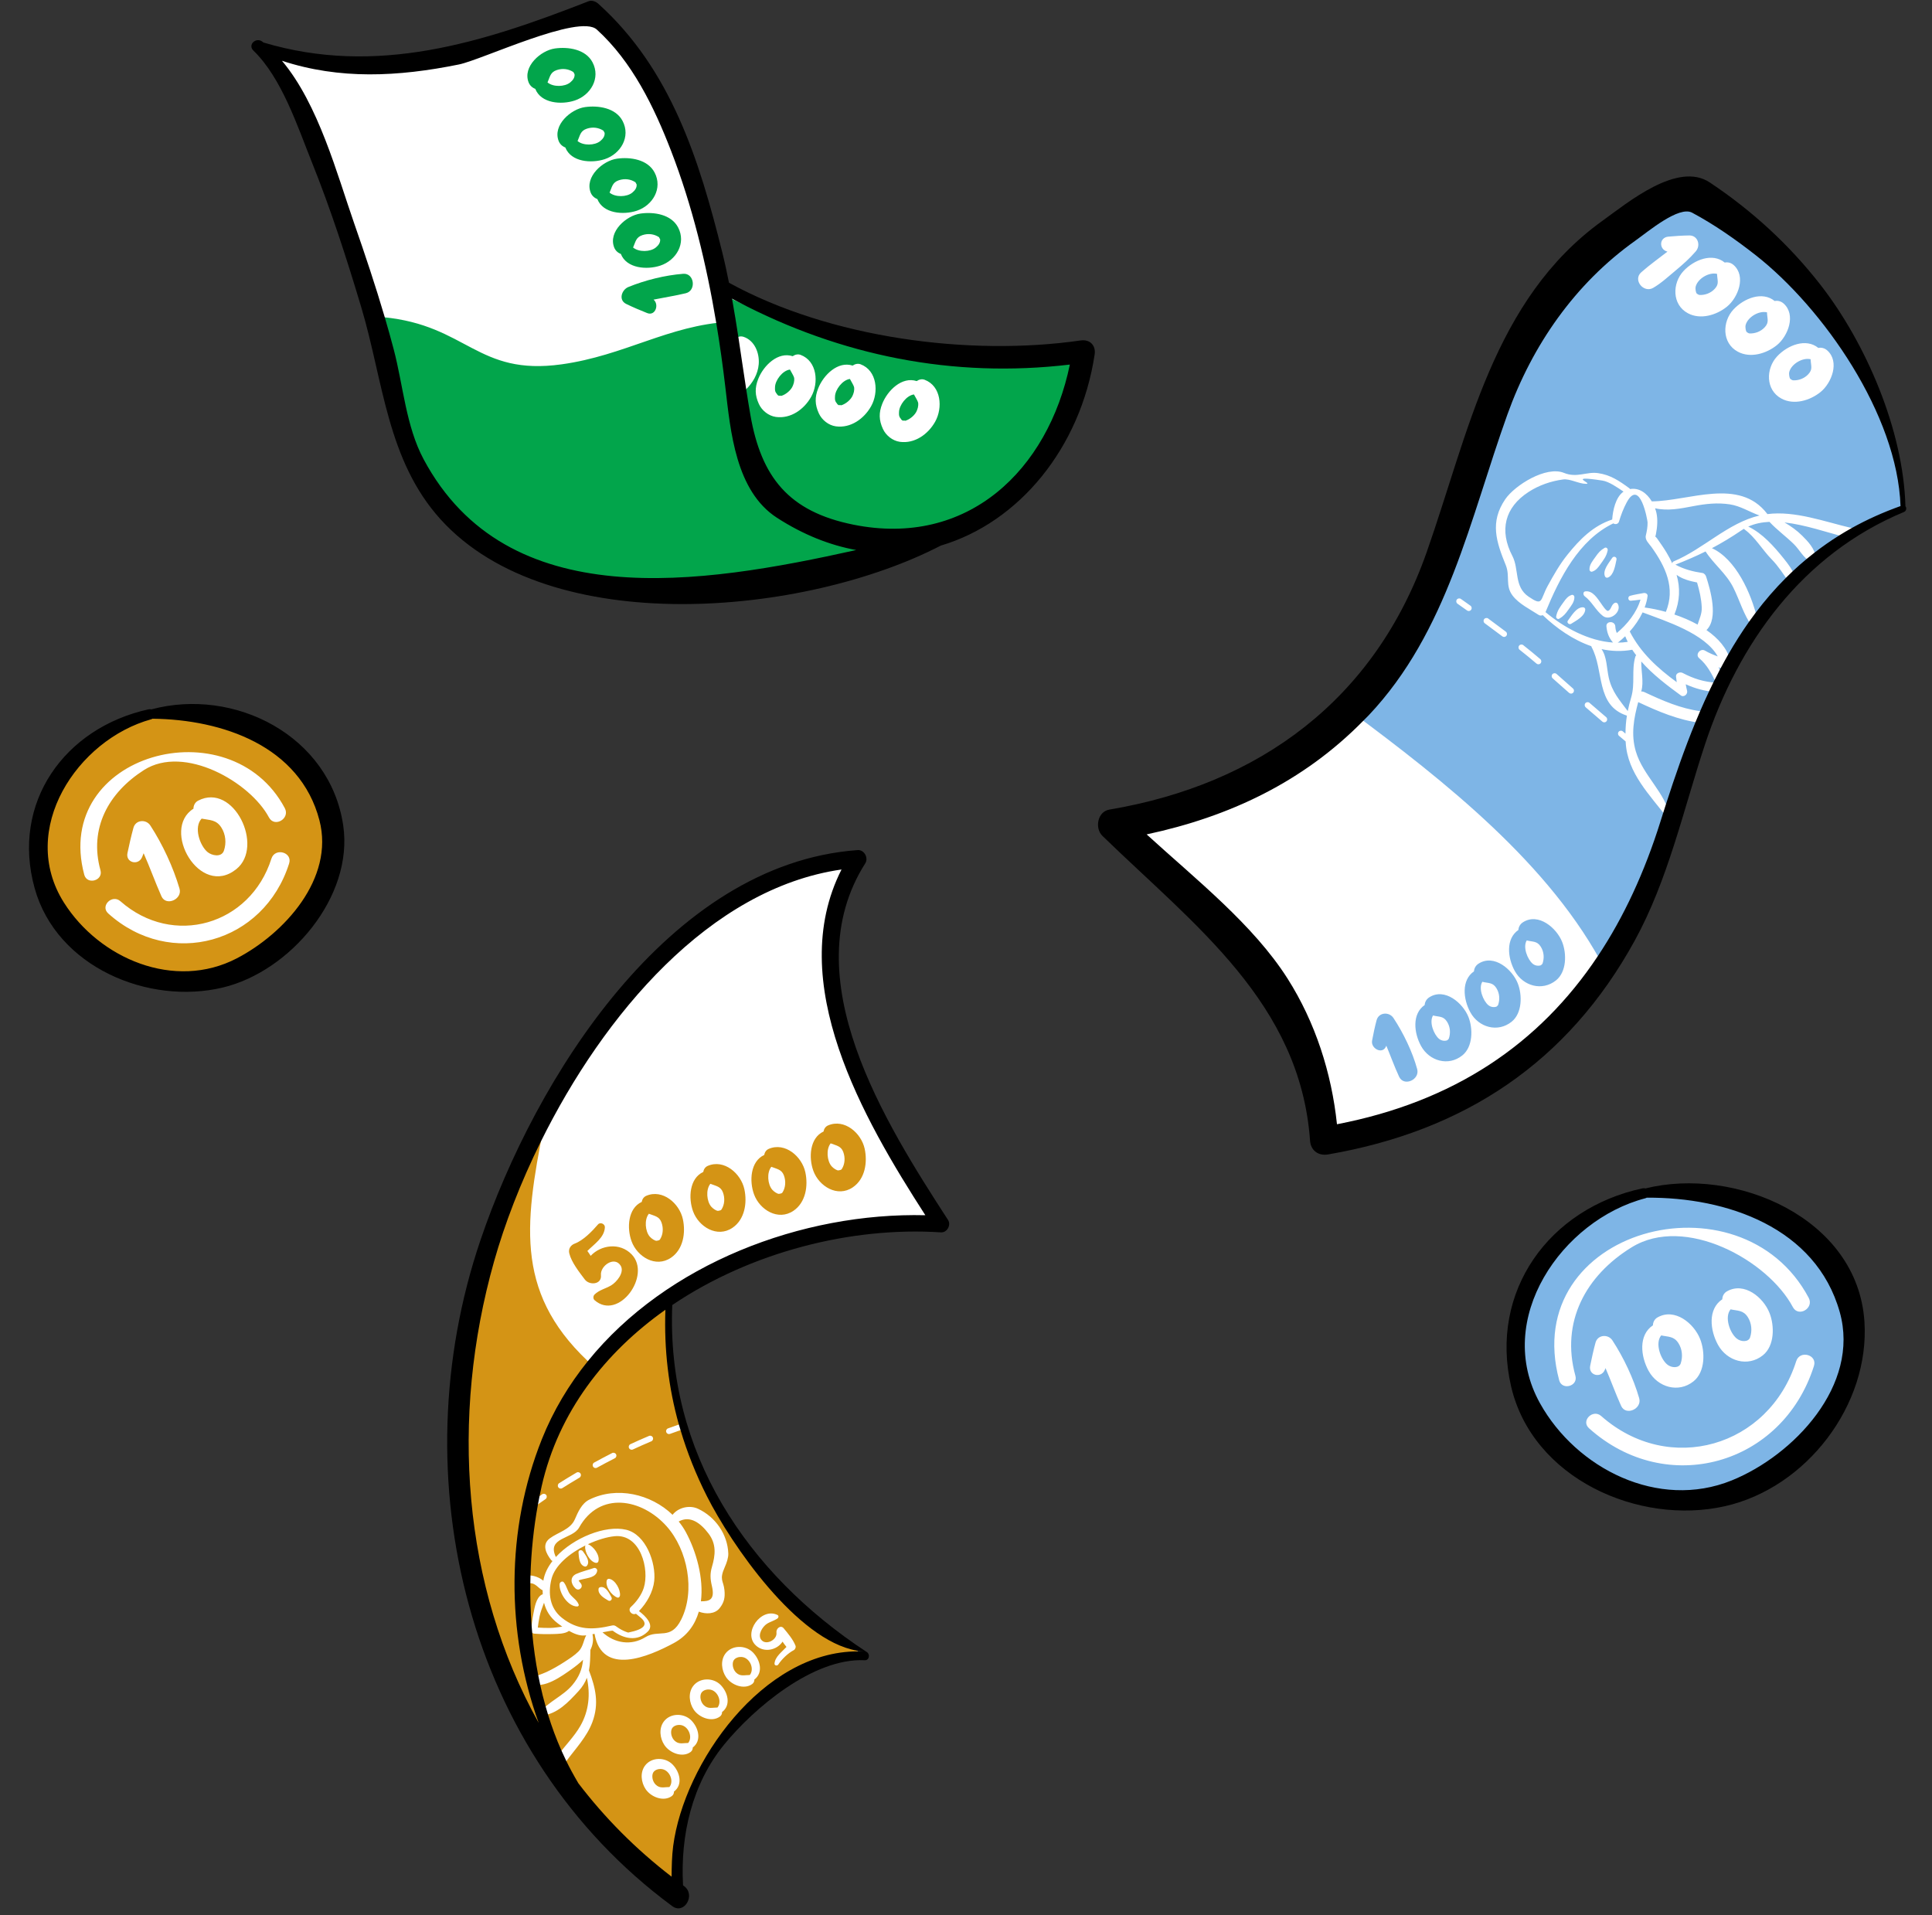
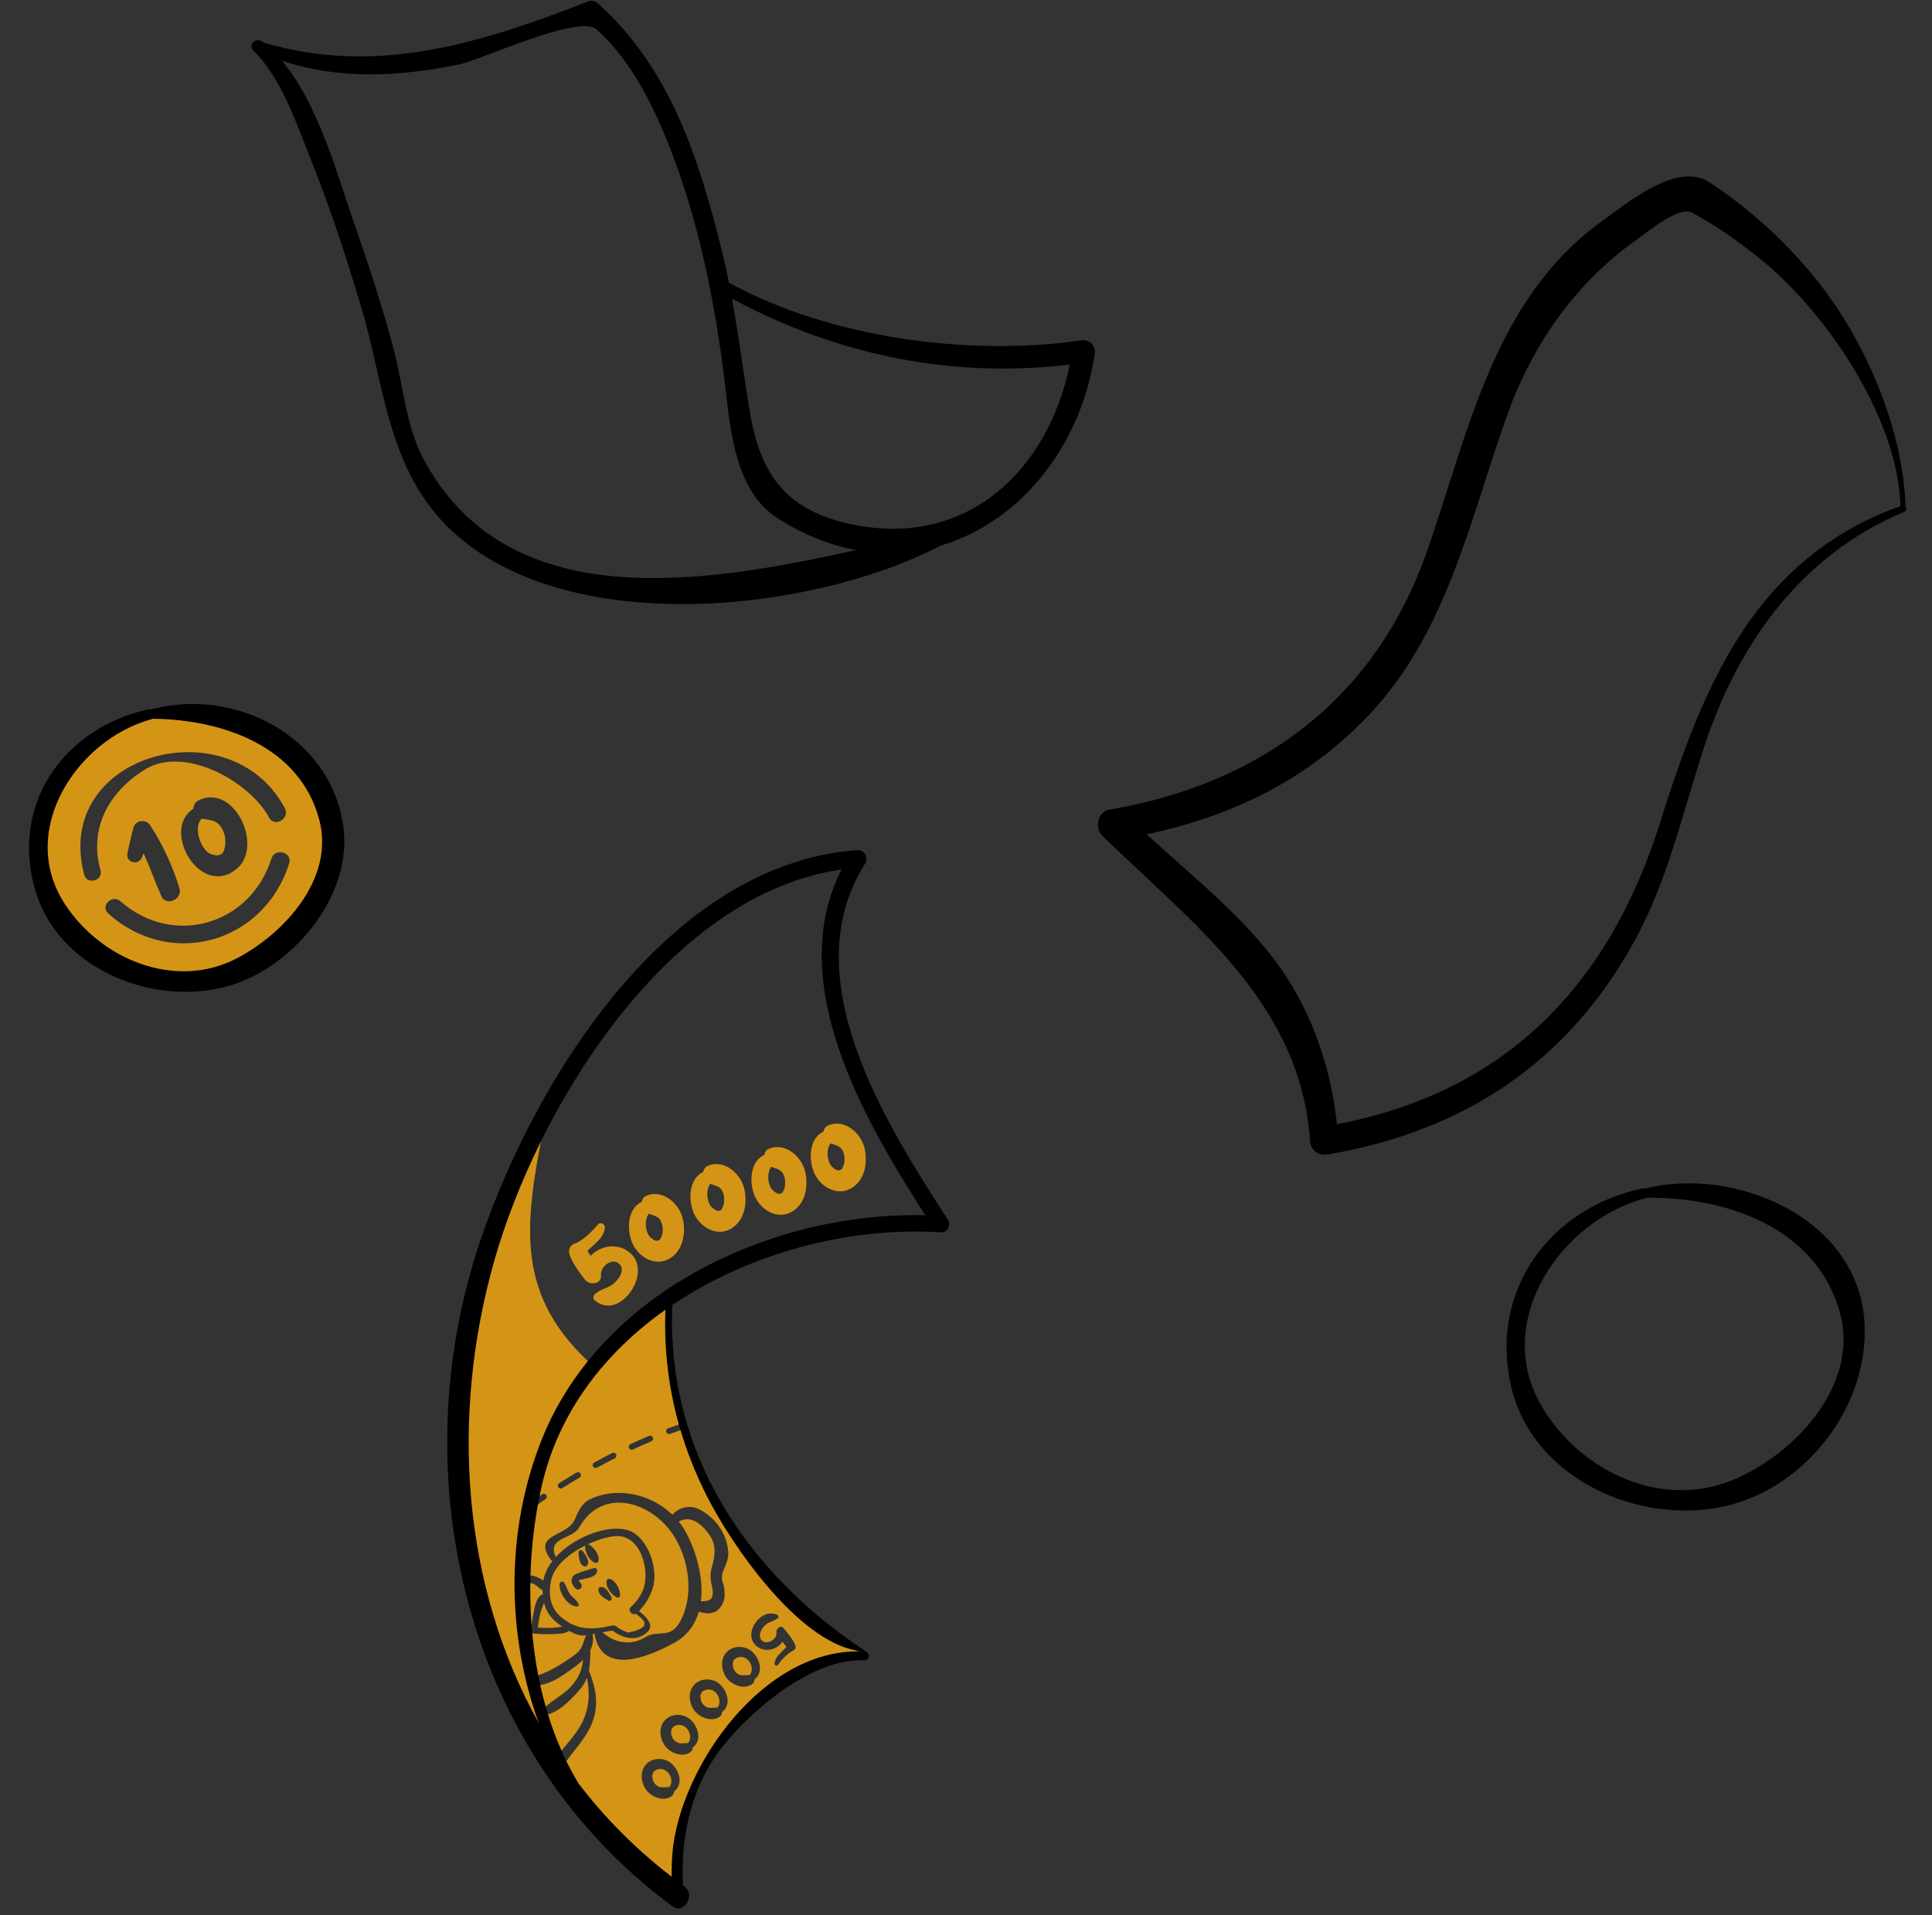
<svg xmlns="http://www.w3.org/2000/svg" height="502.0" preserveAspectRatio="xMidYMid meet" version="1.0" viewBox="-7.6 -0.2 506.4 502.0" width="506.4" zoomAndPan="magnify">
  <rect x="-7.6" y="-0.2" width="506.4" height="502.0" fill="#333333" stroke="none" />
  <g id="change1_1">
-     <path d="M491.22,133.138c-4.413,1.538-8.652,3.457-12.666,5.727c0.382,0.876-0.33,2.198-1.573,1.917 c-0.384-0.087-0.781-0.184-1.183-0.286c-2.618,1.632-5.126,3.424-7.509,5.37c0.011,0.207,0.013,0.415-0.01,0.626 c-0.046,0.427-0.451,0.918-0.942,0.718c-0.141-0.057-0.265-0.137-0.396-0.207c-1.414,1.214-2.786,2.479-4.102,3.805 c0.236,0.645,0.411,1.325,0.492,2.068c0.09,0.828-1.008,0.899-1.397,0.378c-0.209-0.281-0.409-0.574-0.613-0.862 c-0.606,0.651-1.203,1.312-1.785,1.988c-2.385,2.485-4.544,5.046-6.513,7.671c0.203,0.852,0.377,1.679,0.505,2.45 c0.09,0.538-0.565,1.078-1.003,0.584c-0.32-0.362-0.609-0.737-0.885-1.117c-2.092,2.956-3.964,5.986-5.651,9.078 c0.059,0.227,0.115,0.455,0.159,0.688c0.15,0.801-0.497,1.844-1.403,1.66c-0.258,0.503-0.503,1.01-0.752,1.516 c0.121,0.25,0.242,0.5,0.363,0.754c0.388,0.817-0.155,1.572-0.811,1.785c0.387,0.762,0.042,1.887-1.035,1.802 c-0.182-0.014-0.354-0.037-0.533-0.055c-0.574,1.292-1.117,2.595-1.649,3.901c-0.297,0.729-0.591,1.459-0.876,2.192 c0.29,0.781,0.047,1.725-0.743,1.951c-6.956,18.576-10.714,38.199-20.171,55.825c-0.44,0.828-0.887,1.64-1.34,2.44 c-18.062,32.293-44.546,46.232-77.705,51.31c0,0-1.674-30.541-18.274-46.752s-36.952-36.088-36.952-36.088 c24.598-3.768,45.522-12.413,62.061-29.804c-0.011-0.009-0.023-0.017-0.034-0.026c4.705-4.946,9.068-10.576,13.054-17.014 c0.039-0.064,0.08-0.126,0.119-0.19c0.569-0.924,1.128-1.871,1.682-2.828c0.103-0.178,0.208-0.35,0.31-0.529 c0.628-1.098,1.246-2.217,1.853-3.36c15.763-29.379,15.678-64.309,40.997-90.685c5.776-6.709,12.772-12.207,20.577-16.381 c0.503-0.269,1.014-0.526,1.523-0.784c0.209-0.106,0.415-0.218,0.625-0.322c0.234-0.116,0.473-0.223,0.709-0.337 c2.672-1.288,5.424-2.434,8.25-3.419l0,0c0,0,0,0,0.001,0c0,0,23.332,12.387,36.714,33.813 c18.512,29.639,18.512,49.027,18.512,49.027C491.221,133.137,491.22,133.137,491.22,133.138L491.22,133.138z M180.979,74.393 c-5.935-23.527-11.753-53.286-33.6-71.725c-22.33,8.795-47.397,17.573-71.471,13.767c-9.71-3.017-15.916-4.547-15.916-4.547 c12.289,9.219,33.267,75.54,36.168,93.75c1.152,7.235,3.409,13.541,6.587,18.994c0.397,0.682,0.809,1.35,1.235,2.005 c0.851,1.31,1.759,2.568,2.72,3.774c0.48,0.603,0.974,1.193,1.481,1.771c1.52,1.732,3.157,3.35,4.901,4.857 c1.744,1.507,3.595,2.903,5.544,4.193c1.299,0.86,2.641,1.672,4.024,2.438c0.691,0.383,1.393,0.754,2.104,1.114 c1.422,0.72,2.884,1.394,4.382,2.024c0.749,0.315,1.507,0.619,2.273,0.912c1.533,0.586,3.101,1.128,4.701,1.627 c1.6,0.499,3.231,0.956,4.892,1.37c1.661,0.415,3.35,0.788,5.066,1.121c29.166,5.66,65.888-0.345,96.121-12.229l-0.012-0.011 c28.846-9.408,34.273-47.693,34.273-47.693C225.744,100.515,180.979,74.393,180.979,74.393z M217.199,224.927 c-26.501-0.002-60.279,29.071-82.269,70.19c0.001-0.004,0.002-0.008,0.002-0.012c-0.008,0.018-0.016,0.036-0.024,0.053 c-15.78,29.524-25.48,65.251-22.043,100.889c2.475,32.002,16.059,65.703,51.184,95.722c0.304,0.262,0.612,0.522,0.919,0.783 c0.604,0.51,1.207,1.019,1.824,1.527c1.1,0.909,2.214,1.813,3.353,2.71v0l0,0c0,0-1.579-14.49,3.522-28.035 c0.638-1.693,1.38-3.371,2.242-5.005c0.575-1.089,1.203-2.158,1.89-3.198c0.343-0.52,0.701-1.033,1.075-1.537 c0.746-1.009,1.554-1.984,2.426-2.918c22.071-23.602,37.748-22.275,37.748-22.275c-4.208-2.669-8.214-5.536-11.999-8.583 c-1.075-0.866-2.127-1.75-3.166-2.644c-2.153-1.855-4.221-3.774-6.211-5.748c-1.142-1.133-2.262-2.281-3.349-3.451 c-10.667-11.493-18.589-24.762-22.964-39.215c0.07-0.167,0.088-0.357,0.024-0.542c-0.053-0.158-0.16-0.277-0.285-0.368 c-3.054-10.48-4.262-21.567-3.291-33.045l0,0c0-0.003,0-0.006,0.001-0.009c20.644-15.744,46.595-21.645,71.221-19.56 c0,0-20.764-31.775-25.702-49.98C205.62,242.266,217.199,224.927,217.199,224.927z M167.807,340.216c0,0.003,0,0.006-0.001,0.009 C167.827,340.204,167.828,340.2,167.807,340.216z M68.961,197.115c-9.75-8.852-24.421-12.518-37.262-10.092 c-7.071,1.336-13.708,4.579-18.881,10.068c-20.452,21.702-8.726,51.539,18.148,58.93C63.293,264.912,97.382,222.92,68.961,197.115z M466.101,324.171c-11.2-10.169-28.052-14.379-42.802-11.593c-8.123,1.534-15.747,5.26-21.688,11.565 c-23.493,24.928-10.023,59.201,20.846,67.692C459.591,402.048,498.747,353.812,466.101,324.171z" fill="#FFF" />
-   </g>
+     </g>
  <g id="change2_1">
-     <path d="M472.708,84.11c-13.379-21.421-36.704-33.808-36.714-33.813l0,0c-2.826,0.985-5.579,2.131-8.25,3.419 c-0.235,0.114-0.474,0.221-0.709,0.337c-0.21,0.104-0.416,0.216-0.625,0.322c-0.51,0.258-1.02,0.515-1.523,0.784 c-7.806,4.174-14.801,9.672-20.577,16.381c-25.319,26.376-25.234,61.306-40.997,90.685c-0.607,1.143-1.226,2.262-1.853,3.36 c-0.102,0.179-0.208,0.351-0.31,0.529c-0.554,0.957-1.112,1.905-1.682,2.828c-0.039,0.064-0.079,0.126-0.119,0.19 c-3.986,6.438-8.348,12.068-13.054,17.014c0.011,0.009,0.023,0.017,0.034,0.026c24.513,18.222,52.588,40.201,66.872,67.898 c1.368-2.112,2.707-4.285,3.998-6.564c0.453-0.8,0.9-1.612,1.34-2.44c9.458-17.626,13.215-37.249,20.171-55.825 c-0.173,0.05-0.37,0.069-0.596,0.039c-5.795-0.756-11.026-2.964-16.275-5.432c-0.015-0.007-0.025-0.016-0.039-0.023 c-1.143,4.221-1.95,8.461-0.636,12.909c1.896,6.422,7.814,10.828,9.011,17.239c0.083,0.444-0.441,0.644-0.702,0.296 c-4.565-6.077-10.503-11.759-10.956-19.856c-0.005-0.091-0.005-0.176-0.01-0.266l-1.739-1.474c-0.324-0.276-0.363-0.759-0.087-1.083 c0.282-0.318,0.765-0.357,1.083-0.087l0.696,0.592c0.005-1.644,0.126-3.177,0.377-4.719c-0.006-0.002-0.013-0.001-0.019-0.003 c-8.245-2.685-5.903-11.841-9.257-17.996c-0.034-0.063-0.053-0.132-0.062-0.203c-4.747-1.631-9.107-4.673-12.733-8.142 c-0.329,0.16-0.715,0.173-1.086-0.069c-2.238-1.461-5.145-2.866-6.803-5.04c-2.002-2.626-0.625-5.111-1.79-7.976 c-2.513-6.182-4.218-11.281-0.154-17.274c2.472-3.645,10.712-8.846,15.414-6.919c3.358,1.376,5.901-0.366,8.881,0.052 c3.302,0.463,5.591,2.031,8.25,3.977c0.082,0.06,0.138,0.132,0.189,0.205c2.447-0.424,4.441,1.158,5.685,3.228 c9.806-0.08,22.884-6.327,30.226,3.224c0.028,0.037,0.041,0.074,0.058,0.112c7.251-0.939,15.135,2.027,22.061,3.638 c0.446,0.104,0.721,0.362,0.858,0.676c4.015-2.27,8.254-4.189,12.666-5.727v-0.001C491.221,133.123,491.214,113.738,472.708,84.11z M407.949,184.11c0.279-0.321,0.768-0.36,1.083-0.081c1.498,1.293,2.986,2.572,4.364,3.751c0.321,0.273,0.357,0.759,0.081,1.08 c-0.15,0.18-0.366,0.27-0.582,0.27c-0.177,0-0.354-0.06-0.498-0.186c-1.38-1.179-2.869-2.458-4.367-3.751 C407.709,184.914,407.673,184.431,407.949,184.11z M399.309,176.511c0.282-0.318,0.777-0.336,1.083-0.057 c1.227,1.104,2.704,2.413,4.298,3.802c0.321,0.279,0.354,0.765,0.075,1.083c-0.153,0.174-0.366,0.264-0.579,0.264 c-0.18,0-0.36-0.063-0.504-0.189c-1.6-1.396-3.088-2.71-4.316-3.82C399.051,177.309,399.024,176.823,399.309,176.511z M390.581,169.023c0.27-0.333,0.75-0.384,1.08-0.126c1.576,1.245,3.094,2.488,4.469,3.667c0.321,0.276,0.357,0.762,0.081,1.083 c-0.149,0.177-0.366,0.267-0.582,0.267c-0.177,0-0.357-0.06-0.501-0.186c-1.357-1.167-2.863-2.392-4.421-3.625 C390.374,169.839,390.32,169.356,390.581,169.023z M377.998,159.631c-0.15,0.21-0.384,0.321-0.624,0.321 c-0.156,0-0.312-0.045-0.447-0.144c-1.543-1.098-2.494-1.765-2.497-1.765c-0.345-0.243-0.432-0.723-0.189-1.071 c0.246-0.348,0.723-0.429,1.071-0.189c0,0,0.954,0.669,2.509,1.777C378.166,158.806,378.247,159.286,377.998,159.631z M387.097,165.368c0.339,0.255,0.405,0.738,0.15,1.074c-0.15,0.201-0.381,0.306-0.612,0.306c-0.162,0-0.324-0.051-0.462-0.156 c-1.597-1.206-3.16-2.368-4.601-3.427c-0.342-0.249-0.417-0.729-0.165-1.071c0.255-0.345,0.738-0.414,1.071-0.165 C383.925,162.988,385.494,164.156,387.097,165.368z M422.576,71.181c2.18-1.942,4.584-3.624,6.886-5.43 c-2.25-0.529-2.253-3.713,0.261-3.928c1.83-0.157,3.636-0.289,5.473-0.308c2.242-0.023,3.035,2.596,1.713,4.136 c-1.588,1.85-3.372,3.443-5.25,5.001c-1.887,1.565-3.814,3.371-5.941,4.601C423.213,76.703,420.335,73.178,422.576,71.181z M434.795,81.893c-4.185-2.266-4.092-7.863-1.133-11.049c2.748-2.958,7.584-4.869,10.81-2.225c0.77-0.158,1.627,0.025,2.324,0.639 c3.345,2.948,1.176,8.555-1.732,10.914C442.319,82.399,438.104,83.685,434.795,81.893z M447.887,91.976 c-4.185-2.266-4.092-7.863-1.133-11.049c2.748-2.958,7.584-4.869,10.81-2.225c0.77-0.158,1.628,0.025,2.324,0.639 c3.345,2.948,1.176,8.555-1.732,10.914C455.411,92.482,451.196,93.768,447.887,91.976z M469.593,102.548 c-2.745,2.227-6.96,3.513-10.269,1.721c-4.185-2.266-4.092-7.863-1.133-11.049c2.748-2.958,7.584-4.869,10.81-2.225 c0.77-0.158,1.627,0.025,2.324,0.639C474.67,94.582,472.501,100.189,469.593,102.548z M442.458,71.585 c0.057,1.757,0.641,2.584-0.612,3.931c-1.085,1.167-2.594,1.655-3.969,1.6c-0.152-0.006-0.567-0.193-0.808-0.45 c-0.092-0.097-0.398-1.098-0.193-1.82C437.45,72.827,440.324,71.076,442.458,71.585z M419.577,165.318 c1.327-1.493,2.513-3.2,3.368-5.003c6.121,2.313,16.307,5.492,19.7,11.543c-1.15-0.43-2.283-0.892-3.356-1.525 c-1.207-0.712-2.642,1.04-1.526,1.978c2.104,1.769,3.253,4.025,4.431,6.44c-3.248-0.243-5.843-1.033-8.761-2.57 c-0.681-0.359-1.845,0.068-1.726,0.99c0.063,0.487,0.122,0.961,0.185,1.432C426.89,174.941,422.461,170.94,419.577,165.318z M414.08,177.449c-0.538-2.321-0.469-5.504-1.898-7.508c2.61,0.571,5.313,0.668,8.052,0.164c0.325,0.498,0.676,0.982,1.039,1.459 c-0.1,0.09-0.186,0.197-0.229,0.343c-1.051,3.591-0.002,7.024-1.098,10.722c-0.371,1.252-0.662,2.418-0.892,3.558 C416.898,183.296,414.945,181.175,414.08,177.449z M431.284,160.87c1.47-3.643,1.537-7.029,0.568-10.395 c1.535,1.117,3.435,1.622,5.365,1.999c0.628,2.135,1.129,4.264,1.231,6.511c0.076,1.689-0.637,3.054-1.083,4.528 C435.442,162.449,433.362,161.57,431.284,160.87z M466.987,93.961c0.057,1.757,0.641,2.584-0.612,3.931 c-1.085,1.167-2.594,1.655-3.969,1.6c-0.152-0.006-0.567-0.193-0.808-0.45c-0.092-0.097-0.398-1.098-0.193-1.82 C461.979,95.203,464.853,93.452,466.987,93.961z M415.089,168.104c-1.034-1.235-1.473-2.519-1.626-4.112 c-0.142-1.481,2.245-1.506,2.329,0c0.037,0.651,0.163,1.201,0.389,1.725c2.657-2.158,5.249-5.403,6.207-8.744 c-0.845,0.113-1.689,0.22-2.541,0.286c-0.755,0.058-0.883-1.11-0.175-1.295c1.172-0.309,2.361-0.509,3.554-0.72 c0.458-0.081,1.095,0.213,1.024,0.78c-0.126,1.008-0.396,2.017-0.768,3.009c1.707,0.223,3.605,0.604,5.561,1.147 c2.557-6.25-0.061-11.808-3.777-17.007c-0.634-0.888-1.756-1.827-1.474-3.017c0.266-1.12,0.481-2.285,0.456-3.44 c-0.011-0.506-1.966-11.698-5.463-5.247c-0.866,1.598-1.511,3.325-2.037,5.066c-0.203,0.673-1.014,0.791-1.471,0.447 c-9.051,4.346-14.101,14.327-17.773,23.238c-0.003,0.008-0.008,0.014-0.011,0.022c4.793,4.033,11.319,7.582,17.717,7.976 C415.169,168.183,415.127,168.149,415.089,168.104z M416.1,146.491c-0.324,1.436-0.66,4.012-2.196,4.673 c-0.363,0.157-0.701,0.032-0.846-0.344c-0.613-1.594,1.115-3.559,1.924-4.801C415.364,145.433,416.256,145.806,416.1,146.491z M410.637,145.702c0.699-1.005,1.275-1.685,2.343-2.295c0.448-0.256,0.895,0.161,0.811,0.624c-0.274,1.505-1.058,2.495-1.939,3.722 c-0.602,0.837-1.127,1.559-2.132,1.881c-0.353,0.113-0.688-0.186-0.699-0.532C408.979,147.756,409.905,146.757,410.637,145.702z M401.106,161.963c-0.449,0.257-0.896-0.161-0.811-0.623c0.274-1.506,1.058-2.496,1.939-3.723c0.602-0.837,1.127-1.559,2.132-1.881 c0.353-0.113,0.688,0.186,0.699,0.532c0.042,1.346-0.884,2.345-1.616,3.4C402.75,160.673,402.174,161.353,401.106,161.963z M404.193,163.32c-0.492,0.31-1.22-0.338-0.837-0.837c0.949-1.24,2.198-3.561,3.983-3.506c0.299,0.009,0.595,0.255,0.576,0.576 C407.807,161.345,405.545,162.467,404.193,163.32z M407.76,156.08c-0.413-0.304-0.506-1.182,0.167-1.273 c1.98-0.267,3.197,1.882,4.213,3.275c0.209,0.287,1.299,2.006,1.764,1.835c0.904-0.331,0.789-1.754,1.844-2.127 c0.252-0.089,0.565,0.055,0.691,0.281c1.142,2.054-2.003,4.639-3.902,3.176C410.66,159.801,409.671,157.491,407.76,156.08z M416.633,168.104c0.591-0.462,1.179-0.981,1.753-1.539c0.201,0.501,0.425,0.991,0.667,1.472c-0.873,0.138-1.754,0.206-2.641,0.207 C416.49,168.203,416.565,168.157,416.633,168.104z M412.413,125.763c1.705,0.263,3.872,1.765,5.532,2.895 c-2.08,1.445-2.817,4.981-2.969,7.315c-4.992,1.64-8.513,5.2-11.795,9.302c-1.995,2.493-3.581,5.3-5.109,8.092 c-2.045,3.736-1.144,5.45-5.01,2.825c-3.856-2.619-2.443-7.192-4.251-10.667c-3.468-6.664-2.049-12.712,4.282-16.802 c2.702-1.746,5.839-2.829,9.02-3.252c1.827-0.243,4.1,1.148,6.003,1.148C410.176,126.619,402.633,124.255,412.413,125.763z M453.023,162.05c-1.627-6.827-5.648-15.695-11.905-18.565c2.553-1.348,5.054-2.851,7.744-4.677 c0.209-0.142,0.422-0.272,0.637-0.399c0.04,0.056,0.09,0.11,0.158,0.159c2.781,1.986,4.707,5.393,7.109,7.833 c1.753,1.779,3.108,3.949,4.555,5.99c-0.607,0.651-1.204,1.312-1.786,1.989C457.15,156.865,454.992,159.426,453.023,162.05z M422.614,180.932c0.682-2.393-0.071-5.19-0.017-7.752c3.033,3.451,6.889,6.356,10.381,8.903c0.807,0.589,1.878-0.378,1.623-1.248 c-0.143-0.558-0.256-1.12-0.353-1.684c2.469,1.127,4.915,1.772,7.729,2.045c-0.574,1.292-1.117,2.595-1.649,3.901 c-0.297,0.729-0.591,1.459-0.876,2.192c-0.199-0.535-0.643-0.992-1.339-1.082c-5.214-0.68-10.006-2.794-14.724-5.012 c-0.279-0.131-0.551-0.169-0.807-0.15C422.593,181.007,422.603,180.97,422.614,180.932z M442.838,174.685 c0.564,0.214,1.131,0.43,1.698,0.661c0.072,0.029,0.14,0.034,0.209,0.048c-0.258,0.503-0.503,1.01-0.752,1.515 C443.623,176.145,443.246,175.401,442.838,174.685z M456.193,136.584c1.978,2.119,4.309,3.795,6.379,5.818 c1.495,1.461,2.496,3.61,4.369,4.601c-1.414,1.214-2.786,2.479-4.102,3.805c-0.617-1.686-1.691-3.11-2.901-4.614 c-2.507-3.119-5.606-6.646-9.302-8.369C452.352,137.049,454.228,136.673,456.193,136.584z M455.549,81.668 c0.057,1.757,0.641,2.584-0.612,3.931c-1.085,1.167-2.594,1.655-3.969,1.6c-0.152-0.006-0.567-0.193-0.808-0.45 c-0.092-0.097-0.398-1.098-0.193-1.82C450.541,82.91,453.415,81.159,455.549,81.668z M445.989,173.046 c-0.846-3.278-3.232-5.969-6.306-8.096c3.206-3.083,1.012-10.602-0.085-14.008c-0.133-0.412-0.483-0.879-0.948-0.948 c-2.486-0.367-4.887-0.976-7.103-2.195c2.871-1.119,5.434-2.232,7.9-3.457c2.202,3.406,5.415,5.745,7.289,9.498 c1.711,3.424,2.664,7.055,4.903,10.129C449.548,166.924,447.675,169.954,445.989,173.046z M464.768,140.206 c-1.379-1.37-2.957-2.501-4.631-3.469c5.404,0.6,11.077,2.602,15.661,3.76c-2.618,1.632-5.126,3.424-7.509,5.37 C468.167,143.667,466.232,141.661,464.768,140.206z M445.798,131.997c2.796,0.419,5.168,1.991,7.789,2.922 c-8.3,1.949-14.605,8.723-22.541,12.052c-0.236,0.099-0.325,0.318-0.313,0.523c-0.431-0.937-0.926-1.877-1.493-2.826 c-0.775-1.297-1.654-2.536-2.522-3.771c-0.228-0.324-0.374-0.424-0.464-0.436c0.05-0.107,0.113-0.299,0.182-0.644 c0.358-1.806,0.533-3.87,0.113-5.673c-0.086-0.368-0.201-0.741-0.335-1.113c3.339,0.742,6.599,0.089,10.037-0.566 C439.49,131.848,442.517,131.505,445.798,131.997z M363.859,280.015c0.762,2.769-3.474,4.718-4.739,1.998 c-1.235-2.654-2.219-5.424-3.35-8.129c-0.028,0.067-0.055,0.133-0.083,0.2c-0.941,2.204-4.035,0.533-3.644-1.535 c0.341-1.796,0.7-3.565,1.176-5.332c0.569-2.113,3.303-2.284,4.428-0.579C360.241,270.569,362.605,275.457,363.859,280.015z M367.025,261.211c-0.774,0.497-1.149,1.252-1.199,2.017c-3.356,2.305-2.836,7.296-0.957,10.729 c2.182,3.988,7.195,5.395,10.826,2.476c2.803-2.254,2.804-7.017,1.609-10.056C375.868,262.726,371.082,258.606,367.025,261.211z M372.159,272.015c-0.076,0.223-0.491,0.485-0.443,0.467c-0.576,0.212-1.457,0.164-2.136-0.399 c-1.328-1.101-2.654-4.351-1.565-6.116c1.602,0.417,2.702,0.104,3.674,1.641C372.565,268.993,372.633,270.627,372.159,272.015z M390.226,257.549c-1.436-3.651-6.222-7.771-10.279-5.166c-0.774,0.497-1.149,1.252-1.199,2.017 c-3.356,2.305-2.836,7.296-0.957,10.729c2.182,3.988,7.195,5.395,10.826,2.476C391.42,265.351,391.421,260.588,390.226,257.549z M385.081,263.187c-0.076,0.223-0.491,0.485-0.443,0.467c-0.576,0.212-1.457,0.164-2.136-0.399 c-1.328-1.101-2.654-4.351-1.565-6.116c1.602,0.417,2.702,0.105,3.674,1.641C385.487,260.165,385.555,261.799,385.081,263.187z M400.256,256.761c2.803-2.254,2.804-7.017,1.609-10.056c-1.436-3.651-6.222-7.771-10.279-5.166 c-0.774,0.497-1.149,1.252-1.199,2.017c-3.356,2.305-2.836,7.296-0.957,10.729C391.612,258.273,396.625,259.68,400.256,256.761z M392.576,246.295c1.602,0.417,2.702,0.105,3.674,1.641c0.876,1.385,0.944,3.019,0.47,4.407c-0.076,0.223-0.491,0.485-0.443,0.467 c-0.576,0.212-1.457,0.164-2.136-0.399C392.813,251.31,391.487,248.06,392.576,246.295z M450.534,345.052 c1.003,1.585,1.164,3.59,0.573,5.32c-0.415,1.216-2.36,1.233-3.561,0.22c-1.718-1.45-3.212-5.561-1.54-7.598 C447.879,343.412,449.342,343.167,450.534,345.052z M466.101,324.171c-11.2-10.169-28.052-14.379-42.802-11.593 c-8.123,1.534-15.747,5.26-21.688,11.565c-23.493,24.928-10.023,59.201,20.846,67.692 C459.591,402.048,498.747,353.812,466.101,324.171z M401.08,361.579c-10.615-39.652,47.575-55.176,65.405-21.598 c1.455,2.738-2.699,5.169-4.154,2.429c-6.532-12.301-28.262-24.276-42.222-15.698c-12.107,7.44-18.668,19.618-14.778,33.695 C406.089,363.152,401.814,364.322,401.08,361.579z M454.485,355.025c-3.944,3.172-9.393,1.584-11.771-2.715 c-2.119-3.832-2.715-9.406,1.119-11.954c0.022-0.82,0.412-1.629,1.228-2.089c4.52-2.55,9.54,1.588,11.153,5.684 C457.531,347.292,457.578,352.538,454.485,355.025z M436.301,361.854c-3.944,3.172-9.393,1.584-11.771-2.715 c-2.119-3.832-2.715-9.406,1.119-11.954c0.022-0.82,0.412-1.629,1.228-2.089c4.52-2.55,9.54,1.588,11.153,5.684 C439.347,354.121,439.394,359.367,436.301,361.854z M417.314,368.298c-1.471-3.248-2.666-6.625-4.089-9.899 c-0.059,0.144-0.114,0.288-0.173,0.432c-0.962,2.337-4.367,1.513-3.843-1.058c0.415-2.038,0.848-4.051,1.397-6.057 c0.575-2.102,3.305-2.296,4.428-0.579c2.936,4.49,5.538,9.99,7.019,15.163C422.846,369.068,418.547,371.02,417.314,368.298z M467.856,357.838c-8.249,26.039-38.666,34.554-58.962,16.316c-2.178-1.957,1.024-5.119,3.198-3.198 c17.793,15.723,43.98,8.157,51.124-14.397C464.15,353.612,468.796,354.872,467.856,357.838z M432.35,351.881 c1.003,1.585,1.164,3.59,0.573,5.32c-0.415,1.216-2.361,1.233-3.561,0.22c-1.718-1.45-3.212-5.561-1.54-7.598 C429.695,350.241,431.158,349.996,432.35,351.881z" fill="#7EB5E6" />
-   </g>
+     </g>
  <g id="change3_1">
    <path d="M180.463,447.366c-0.006,0-0.011-0.003-0.017-0.003c-1.379-0.001-2.458,0.456-3.567-0.623 c-0.703-0.683-1.04-1.804-0.827-2.757c0.25-1.118,1.592-1.513,2.607-1.296C180.588,443.101,181.693,445.841,180.463,447.366z M170.978,451.977c-1.015-0.217-2.357,0.178-2.607,1.296c-0.213,0.953,0.124,2.074,0.827,2.757c1.109,1.079,2.188,0.622,3.567,0.623 c0.006,0,0.011,0.003,0.017,0.003C174.012,455.131,172.907,452.391,170.978,451.977z M166.056,463.529 c-1.015-0.217-2.357,0.178-2.607,1.296c-0.213,0.953,0.124,2.074,0.827,2.757c1.109,1.079,2.188,0.622,3.567,0.623 c0.006,0,0.011,0.003,0.017,0.003C169.09,466.683,167.985,463.943,166.056,463.529z M187.128,434.161 c-1.015-0.217-2.357,0.178-2.607,1.296c-0.213,0.953,0.124,2.074,0.827,2.757c1.109,1.079,2.188,0.622,3.567,0.623 c0.006,0,0.011,0.003,0.017,0.003C190.162,437.315,189.057,434.575,187.128,434.161z M152.793,425.868 c-4.936,1.149-8.946,1.31-13.121-2.029c-3.161-2.528-3.662-6.369-2.725-10.154c0.888-3.584,4.751-6.75,8.897-8.811 c-0.029,0.066-0.054,0.135-0.062,0.206c-0.173,1.498,1.219,4.073,2.783,4.362c0.299,0.055,0.591-0.078,0.679-0.386 c0.463-1.604-1.252-3.953-2.742-4.498c2.454-1.142,4.957-1.894,6.963-2.097c6.849-0.693,9.216,8.716,7.671,13.552 c-0.589,1.843-1.936,3.676-3.36,4.974c-0.984,0.897,0.269,2.302,1.309,1.789c0.346,0.268,0.686,0.546,1.035,0.85 c2.356,1.852,1.33,3.216-3.077,4.092c-0.84-0.266-1.63-0.634-2.371-1.102C153.946,426.198,153.646,425.67,152.793,425.868z M144.034,406.708c0.093,1.257,0.17,3.263,1.614,3.691c0.259,0.077,0.507-0.052,0.651-0.265c0.818-1.208-0.438-2.754-1.124-3.735 C144.856,405.944,143.985,406.049,144.034,406.708z M144.088,420.387c-0.4-1.085-1.332-1.658-2.086-2.49 c-0.883-0.975-1.015-2.343-1.819-3.347c-0.389-0.487-1.064-0.037-1.106,0.458c-0.191,2.269,2.177,5.922,4.641,5.865 C143.95,420.868,144.178,420.629,144.088,420.387z M148.933,411.465c0.044-0.434-0.482-0.812-0.882-0.67 c-1.508,0.536-3.134,0.892-4.6,1.55c-1.769,0.795-1.441,2.675-0.204,3.807c0.236,0.216,0.617,0.374,0.938,0.248 c0.703-0.277,0.93-0.983,0.426-1.612c-0.134-0.175-0.275-0.343-0.422-0.507c-0.075-0.098-0.099-0.16-0.112-0.205 c0.246-0.177,0.684-0.247,0.927-0.312C146.392,413.395,148.748,413.265,148.933,411.465z M154.211,418.533 c0.37,0.131,0.66-0.204,0.698-0.533c0.173-1.498-1.22-4.073-2.783-4.362c-0.299-0.055-0.591,0.078-0.679,0.386 C150.982,415.636,152.716,418.003,154.211,418.533z M152.677,418.483c-0.566-1.036-1.4-2.876-2.827-2.693 c-0.237,0.03-0.511,0.151-0.556,0.423c-0.248,1.504,1.426,2.448,2.545,3.107C152.38,419.639,152.967,419.014,152.677,418.483z M207.048,425.239c3.784,3.047,7.791,5.914,11.999,8.583c0,0-15.677-1.327-37.748,22.275c-0.873,0.933-1.68,1.909-2.426,2.918 c-0.373,0.504-0.731,1.017-1.075,1.537c-0.687,1.04-1.315,2.109-1.89,3.198c-0.862,1.633-1.604,3.312-2.242,5.005 c-5.101,13.544-3.522,28.035-3.522,28.035l0,0c-1.142-0.899-2.252-1.803-3.353-2.71c-0.617-0.507-1.22-1.017-1.824-1.527 c-0.309-0.26-0.614-0.522-0.919-0.783c-35.125-30.019-48.71-63.72-51.184-95.722c-3.068-39.668,10.908-76.72,22.043-100.889 c0.008-0.018,0.016-0.036,0.024-0.053c-0.001,0.004-0.002,0.008-0.002,0.012c-5.226,26.326-7.529,44.587,13.303,63.059 c-0.643,0.464,18.942-17.293,19.573-17.951c-0.97,11.479,0.237,22.565,3.291,33.045c-0.192-0.14-0.439-0.198-0.69-0.109 c-0.978,0.333-1.954,0.681-2.917,1.038c-0.396,0.147-0.6,0.588-0.453,0.987c0.114,0.309,0.408,0.501,0.72,0.501 c0.09,0,0.18-0.015,0.267-0.048c0.951-0.351,1.915-0.693,2.881-1.026c0.217-0.074,0.372-0.238,0.453-0.433 c4.375,14.454,12.296,27.722,22.964,39.215c1.086,1.17,2.206,2.318,3.349,3.451c1.99,1.974,4.058,3.893,6.211,5.748 C204.921,423.489,205.973,424.373,207.048,425.239z M157.272,379.349c0.129,0.279,0.408,0.444,0.696,0.444 c0.108,0,0.219-0.024,0.324-0.072c1.564-0.729,3.172-1.444,4.82-2.134c0.39-0.162,0.576-0.612,0.411-1.005 c-0.162-0.39-0.618-0.579-1.005-0.411c-1.666,0.696-3.292,1.423-4.874,2.158C157.26,378.509,157.092,378.965,157.272,379.349z M147.84,384.193c0.138,0.255,0.402,0.399,0.672,0.399c0.126,0,0.252-0.03,0.369-0.096c1.483-0.81,3.043-1.639,4.667-2.467 c0.378-0.192,0.528-0.654,0.336-1.032c-0.192-0.378-0.651-0.525-1.032-0.336c-1.642,0.834-3.214,1.669-4.709,2.491 C147.771,383.356,147.636,383.821,147.84,384.193z M138.725,389.613c0.147,0.234,0.396,0.36,0.651,0.36 c0.141,0,0.282-0.039,0.411-0.117c1.342-0.846,2.851-1.774,4.508-2.755c0.366-0.216,0.486-0.687,0.27-1.05 c-0.213-0.369-0.69-0.489-1.05-0.27c-1.675,0.987-3.196,1.921-4.55,2.773C138.608,388.782,138.5,389.256,138.725,389.613z M131.823,394.318c0.15,0.204,0.384,0.312,0.618,0.312c0.159,0,0.318-0.048,0.456-0.15c0.009-0.006,0.888-0.655,2.482-1.741 c0.351-0.24,0.441-0.717,0.204-1.068c-0.243-0.354-0.72-0.441-1.068-0.204c-1.633,1.114-2.53,1.777-2.53,1.777 C131.643,393.496,131.571,393.979,131.823,394.318z M168.985,430.485c3.555-1.91,5.604-4.856,6.583-8.254 c1.891,0.711,4.22,0.666,5.482-0.943c1.164-1.483,1.426-2.764,1.241-4.673c-0.254-2.622-1.454-2.616,0.113-6.135 c0.451-1.014,0.935-2.369,0.893-3.5c-0.186-5.03-3.386-9.587-7.931-11.71c-2.274-1.063-5.216-0.314-6.681,1.575 c-5.681-5.472-14.654-7.549-21.861-3.953c-1.958,0.977-2.956,3.301-3.752,5.143c-1.18,2.727-4.444,3.382-6.588,5.007 c-2.152,1.631-0.908,3.997,0.364,5.646c0.107,0.139,0.235,0.216,0.368,0.267c-1.256,1.612-2.119,3.363-2.402,5.168 c-0.965-0.819-2.357-1.322-3.413-1.364c-1.695-0.068-3.699,1.634-3.266,3.413c0.051,0.211,0.296,0.288,0.476,0.194 c1.024-0.536,1.478-1.584,2.79-1.587c1.396-0.004,2.118,1.345,3.23,1.858c-0.001,0.359,0.008,0.714,0.03,1.063 c-0.091,0.01-0.181,0.031-0.268,0.079c-1.49,0.834-1.865,3.393-2.167,4.896c-0.297,1.481-0.486,2.995-0.613,4.5 c-0.04,0.474,0.408,0.794,0.826,0.826c1.675,0.13,3.361,0.158,5.04,0.098c1.057-0.037,3.036-0.019,4.057-0.828 c1.303,0.732,2.708,1.291,3.97,1.221c0.129-0.007,0.321-0.031,0.543-0.063c-0.733,1.401-0.806,3.05-2.038,4.263 c-1.073,1.057-2.396,1.89-3.652,2.709c-1.52,0.991-3.084,1.887-4.727,2.659c-1.318,0.62-2.888,0.965-4.064,1.841 c-0.353,0.263-0.418,0.786,0,1.037c3.137,1.884,8.315-1.964,10.73-3.681c1-0.711,2.028-1.513,2.926-2.415 c-0.216,2.501-1.09,4.577-2.797,6.615c-2.416,2.884-6.144,4.271-8.413,7.106c-0.257,0.321-0.143,0.976,0.382,0.922 c4.131-0.424,6.977-3.533,9.639-6.42c1.058-1.148,1.741-2.306,2.193-3.49c0.932,4.28,0.549,8.608-1.671,12.536 c-1.656,2.93-4.172,5.333-6.124,8.066c-1.014,1.42,1.313,2.737,2.322,1.357c2.413-3.3,5.463-6.446,6.91-10.337 c1.812-4.873,0.853-8.96-0.892-13.564c0.327-1.701,0.336-3.474,0.375-5.367c0.612-1.223,0.87-2.59,0.552-4.12 c0.173-0.032,0.351-0.066,0.532-0.1C150.219,439.288,162.476,433.982,168.985,430.485z M168.674,462.279 c-1.947-1.978-5.558-1.967-7.241,0.358c-1.304,1.801-0.986,4.343,0.193,6.117c1.355,2.037,4.672,3.408,6.859,1.822 c0.405-0.294,0.585-0.751,0.573-1.187C171.449,467.601,170.61,464.246,168.674,462.279z M173.596,450.727 c-1.947-1.978-5.558-1.967-7.241,0.358c-1.304,1.801-0.986,4.343,0.193,6.117c1.355,2.037,4.672,3.408,6.859,1.822 c0.405-0.294,0.585-0.751,0.573-1.187C176.371,456.049,175.532,452.694,173.596,450.727z M181.277,441.437 c-1.947-1.978-5.558-1.967-7.241,0.358c-1.304,1.801-0.986,4.343,0.193,6.117c1.355,2.037,4.672,3.408,6.859,1.822 c0.405-0.294,0.585-0.751,0.573-1.187C184.052,446.759,183.213,443.404,181.277,441.437z M189.746,432.911 c-1.947-1.978-5.558-1.967-7.241,0.358c-1.304,1.801-0.986,4.343,0.193,6.117c1.355,2.037,4.672,3.408,6.859,1.822 c0.405-0.294,0.585-0.751,0.573-1.187C192.521,438.233,191.682,434.878,189.746,432.911z M200.912,431.166 c-0.635-1.648-1.981-3.219-3.097-4.572c-0.815-0.988-2.036,0.125-1.897,1.104c0.271,1.909-2.805,3.549-4.025,1.854 c-0.937-1.302,0.374-3.367,1.462-4.093c0.884-0.59,1.961-0.832,2.834-1.444c0.298-0.209,0.385-0.724,0-0.912 c-4.28-2.09-9.155,4.693-5.683,7.976c2.152,2.035,5.586,1.222,7.012-0.985c0.323,0.484,0.663,0.948,1.025,1.384 c-1.203,1.313-2.975,2.545-3.134,4.356c-0.048,0.558,0.72,0.671,0.985,0.266c0.93-1.423,2.542-2.972,4.04-3.76 C200.814,432.14,201.072,431.581,200.912,431.166z M134.994,419.893c-0.436,1.194-0.921,2.358-1.176,3.652 c-0.186,0.947-0.339,1.902-0.455,2.861c1.095,0.071,2.194,0.113,3.288,0.096c1.025-0.016,2.08-0.215,3.123-0.343 c-0.438-0.307-0.852-0.61-1.209-0.882C136.604,423.785,135.507,421.953,134.994,419.893z M176.117,419.52 c2.247,0.013,3.741-0.368,2.871-4.051c-0.426-1.802-0.506-3.172,0.024-4.977c0.915-3.118,1.202-5.975-0.912-8.75 c-2.072-2.721-4.79-4.8-7.802-3.139c0.715,0.884,1.36,1.826,1.901,2.835C174.886,406.443,176.887,413.418,176.117,419.52z M170.954,424.298c3.732-7.482,1.699-18.247-3.824-24.442c-6.478-7.266-17.563-9.312-22.949,0.345 c-1.713,3.073-8.562,2.509-6.085,7.708c4.636-5.052,12.991-8.421,18.405-7.149c5.232,1.229,7.864,8.726,7.381,13.398 c-0.298,2.88-1.953,5.828-4.007,7.921c1.733,1.31,4.071,3.619,2.35,5.34c-2.715,2.716-6.293,1.988-9.21-0.186 c-0.096-0.072-1.276,0.141-2.686,0.41c3.131,2.874,7.507,3.585,11.22,1.287C165.064,426.755,168.184,429.851,170.954,424.298z M157.947,325.17c-1.281-3.481-0.97-8.669,2.658-10.334c0.124-0.689,0.504-1.307,1.195-1.603c4.276-1.831,8.701,1.989,9.592,6.137 c0.766,3.567,0.113,7.9-3.117,10.093C164.245,332.199,159.428,329.193,157.947,325.17z M162.706,323.928 c0.49,0.569,1.437,1.168,1.822,1.094c0.634-0.121,0.729-0.135,0.923-0.452c0.742-1.213,0.882-2.858,0.322-4.378 c-0.584-1.586-1.842-1.674-3.299-2.258C161.225,319.482,161.516,322.546,162.706,323.928z M174.066,317.323 c-1.281-3.481-0.97-8.669,2.659-10.334c0.124-0.689,0.504-1.307,1.194-1.603c4.276-1.831,8.701,1.989,9.592,6.137 c0.766,3.567,0.113,7.9-3.117,10.093C180.364,324.352,175.547,321.346,174.066,317.323z M178.825,316.081 c0.49,0.568,1.437,1.168,1.822,1.094c0.634-0.121,0.729-0.135,0.923-0.452c0.742-1.213,0.882-2.858,0.322-4.378 c-0.584-1.586-1.842-1.674-3.299-2.258C177.344,311.635,177.635,314.699,178.825,316.081z M190.046,312.869 c-1.281-3.481-0.97-8.669,2.659-10.334c0.124-0.689,0.504-1.307,1.194-1.603c4.276-1.831,8.701,1.989,9.592,6.137 c0.766,3.567,0.113,7.9-3.117,10.093C196.344,319.898,191.527,316.892,190.046,312.869z M194.805,311.627 c0.49,0.569,1.437,1.168,1.822,1.094c0.634-0.121,0.729-0.135,0.923-0.452c0.742-1.213,0.882-2.858,0.322-4.378 c-0.584-1.586-1.842-1.674-3.299-2.258C193.324,307.181,193.615,310.245,194.805,311.627z M205.6,306.719 c-1.281-3.481-0.97-8.668,2.658-10.334c0.124-0.689,0.504-1.307,1.195-1.603c4.276-1.831,8.701,1.989,9.592,6.137 c0.766,3.567,0.113,7.9-3.117,10.093C211.898,313.748,207.081,310.742,205.6,306.719z M210.359,305.477 c0.49,0.569,1.437,1.168,1.822,1.094c0.634-0.121,0.729-0.135,0.923-0.452c0.742-1.213,0.882-2.858,0.322-4.378 c-0.584-1.586-1.842-1.674-3.299-2.258C208.878,301.031,209.169,304.095,210.359,305.477z M145.689,335.173 c1.191,1.584,4.471,1.364,4.229-1.145c-0.235-2.438,3.511-5.068,5.145-2.513c1.134,1.775-1.08,4.375-2.476,5.202 c-1.448,0.858-3.112,1.179-4.342,2.386c-0.39,0.383-0.431,1.118,0,1.494c6.332,5.526,14.997-6.551,9.722-12.006 c-3.102-3.207-8.067-2.488-10.744,0.379c-0.277-0.44-0.562-0.87-0.865-1.273c1.831-1.865,4.466-3.499,4.587-6.212 c0.039-0.884-1.206-1.447-1.803-0.745c-1.526,1.789-3.86,4.186-6.076,5.013c-1.086,0.405-1.739,1.381-1.452,2.557 C142.193,330.69,144.244,333.251,145.689,335.173z M46.767,223.11c1.138,0.971,3.698,1.496,4.326-0.34 c0.674-1.969,0.476-4.248-0.651-6.03c-1.354-2.143-3.024-1.932-5.192-2.37C43.127,216.61,44.749,221.388,46.767,223.11z M30.966,256.021c-26.874-7.391-38.6-37.228-18.148-58.93c5.173-5.489,11.81-8.732,18.881-10.068 c12.841-2.426,27.512,1.24,37.262,10.092C97.382,222.92,63.293,264.912,30.966,256.021z M18.734,227.902 c-3.045-10.973,2.087-20.303,11.38-26.253c10.603-6.789,27.879,3.173,32.783,12.408c1.455,2.741,5.608,0.31,4.154-2.429 C52.75,184.696,6.027,197.35,14.483,229.074C15.214,231.817,19.495,230.646,18.734,227.902z M44.341,209.655 c-0.833,0.432-1.225,1.267-1.235,2.115c-8.599,5.39,1.644,23.559,11.243,15.838C61.729,221.671,53.664,204.822,44.341,209.655z M39.456,232.73c-1.656-5.649-4.443-11.628-7.646-16.551c-1.123-1.726-3.849-1.515-4.428,0.579c-0.606,2.193-1.097,4.395-1.57,6.621 c-0.544,2.563,2.9,3.404,3.844,1.058c0.133-0.331,0.259-0.663,0.39-0.994c1.658,3.717,3.018,7.571,4.671,11.284 C35.93,237.452,40.267,235.497,39.456,232.73z M63.544,224.85c-5.521,17.429-25.787,23.336-39.578,11.176 c-2.175-1.918-5.374,1.238-3.198,3.198c16.305,14.685,40.785,7.838,47.416-13.095C69.124,223.163,64.478,221.903,63.544,224.85z" fill="#D49415" />
  </g>
  <g id="change4_1">
-     <path d="M196.108,103.272c0.042,0.028,0.087,0.053,0.13,0.081C196.216,103.343,196.179,103.321,196.108,103.272z M200.512,98.697c-0.15-0.5-0.64-1.233-1.056-2.031c-1.959,0.247-3.875,2.829-3.914,4.601c-0.012,0.554-0.066,0.951,0.224,1.44 c-0.014-0.024,0.557,0.724,0.294,0.457c0.169,0.151,0.222,0.209,0.178,0.189c0.113,0.074,0.226,0.148,0.344,0.214 c0.003,0.001,0.002,0,0.005,0.001c-0.123-0.08,0.705-0.072,0.527,0.021c1.257-0.35,2.683-1.548,3.118-2.727 c0.1-0.271,0.202-0.544,0.267-0.826c0.01-0.043,0.064-0.574,0.078-0.548c0.004-0.171,0.008-0.342-0.002-0.513 C200.565,98.955,200.545,98.864,200.512,98.697z M200.577,99.655c0.004-0.117,0.003-0.159-0.001-0.167 C200.575,99.544,200.579,99.599,200.577,99.655z M197.113,103.589c-0.049,0.014-0.1,0.035-0.148,0.046 C197.041,103.618,197.087,103.602,197.113,103.589z M242.178,139.597l0.012,0.011c-30.233,11.885-66.955,17.889-96.121,12.229 c-1.716-0.333-3.405-0.706-5.066-1.121c-1.661-0.415-3.292-0.871-4.892-1.37c-1.6-0.499-3.167-1.041-4.701-1.627 c-0.767-0.293-1.524-0.597-2.273-0.912c-1.498-0.63-2.959-1.304-4.382-2.024c-0.711-0.36-1.413-0.731-2.104-1.114 c-1.383-0.766-2.725-1.578-4.024-2.438c-1.949-1.289-3.8-2.686-5.544-4.193c-1.744-1.507-3.381-3.124-4.901-4.857 c-0.507-0.577-1-1.167-1.481-1.771c-0.961-1.206-1.869-2.464-2.72-3.774c-0.426-0.655-0.837-1.323-1.235-2.005 c-3.178-5.453-5.435-11.76-6.587-18.994c-1.054-6.615,1.242-8.43-3.3-22.7c22.024,2.117,24.585,15.434,46.728,12.361 c16.574-2.301,28.051-10.244,43.961-11.151l-2.001-7.306c0,0,44.196,23.673,94.903,15.062 C276.451,91.904,271.024,130.189,242.178,139.597z M187.844,101.957c1.859-1.765,3.215-4.108,3.425-6.697 c0.234-2.895-1.049-6.178-3.945-7.164c-0.745-0.254-1.506-0.066-2.104,0.364c-0.091-0.036-0.181-0.071-0.273-0.11 c-1.354-0.579-3.035,0.069-3.035,1.741c0,1.466,1.356,2.201,2.608,1.884c0.479,0.915,1.129,1.691,1.142,2.797 c0.014,1.257-0.943,2.4-1.79,3.213C181.251,100.497,185.219,104.449,187.844,101.957z M202.246,92.815 c-0.698-0.262-1.461-0.077-2.076,0.347c-3.862-1.259-7.647,2.454-9.031,5.968c-0.923,2.344-0.873,4.27,0.176,6.561 c0.791,1.729,2.55,3.126,4.439,3.39c3.886,0.545,7.402-1.972,9.253-5.258C207.058,100.182,206.611,94.452,202.246,92.815z M217.964,95.28c-0.698-0.262-1.461-0.077-2.076,0.347c-3.862-1.259-7.647,2.454-9.031,5.968c-0.923,2.344-0.873,4.27,0.176,6.561 c0.791,1.729,2.55,3.126,4.439,3.39c3.886,0.545,7.402-1.972,9.253-5.258C222.776,102.647,222.329,96.917,217.964,95.28z M234.749,99.339c-0.698-0.262-1.461-0.077-2.076,0.347c-3.862-1.259-7.647,2.454-9.031,5.968c-0.923,2.344-0.873,4.27,0.176,6.561 c0.791,1.729,2.55,3.126,4.439,3.39c3.886,0.545,7.402-1.972,9.253-5.258C239.561,106.706,239.114,100.976,234.749,99.339z M212.832,106.054c-0.049,0.014-0.1,0.035-0.148,0.046C212.76,106.083,212.806,106.067,212.832,106.054z M216.295,102.12 c0.004-0.117,0.003-0.159-0.001-0.167C216.293,102.009,216.297,102.065,216.295,102.12z M216.23,101.162 c-0.15-0.5-0.64-1.233-1.056-2.03c-1.959,0.248-3.874,2.828-3.913,4.6c-0.012,0.554-0.066,0.951,0.224,1.44 c-0.014-0.024,0.557,0.724,0.294,0.457c0.169,0.151,0.222,0.209,0.178,0.189c0.113,0.074,0.226,0.148,0.344,0.214 c0.003,0.001,0.002,0,0.005,0.001c-0.122-0.08,0.705-0.072,0.527,0.021c1.257-0.35,2.683-1.548,3.118-2.727 c0.1-0.271,0.202-0.544,0.267-0.826c0.009-0.043,0.064-0.575,0.077-0.548c0.004-0.171,0.008-0.342-0.002-0.513 C216.283,101.42,216.263,101.329,216.23,101.162z M211.957,105.818c-0.043-0.028-0.088-0.053-0.13-0.081 C211.898,105.786,211.935,105.808,211.957,105.818z M228.742,109.877c-0.043-0.028-0.088-0.053-0.13-0.081 C228.683,109.845,228.72,109.867,228.742,109.877z M229.617,110.113c-0.049,0.014-0.1,0.035-0.148,0.046 C229.545,110.142,229.591,110.127,229.617,110.113z M233.015,105.221c-0.15-0.5-0.64-1.233-1.056-2.03 c-1.959,0.248-3.874,2.828-3.913,4.6c-0.012,0.554-0.066,0.951,0.224,1.44c-0.014-0.024,0.557,0.724,0.294,0.457 c0.169,0.151,0.222,0.209,0.178,0.189c0.113,0.074,0.226,0.148,0.344,0.214c0.003,0.001,0.002,0,0.005,0.001 c-0.122-0.08,0.705-0.072,0.527,0.021c1.257-0.35,2.683-1.548,3.118-2.727c0.1-0.271,0.202-0.544,0.267-0.826 c0.009-0.043,0.063-0.574,0.077-0.548c0.004-0.171,0.008-0.342-0.002-0.512C233.068,105.479,233.048,105.388,233.015,105.221z M233.08,106.179c0.004-0.117,0.003-0.159-0.001-0.167C233.078,106.068,233.082,106.123,233.08,106.179z M156.522,79.458 c1.807,0.89,3.638,1.648,5.506,2.4c2.147,0.863,3.211-2.246,1.677-3.524c2.816-0.572,5.665-1.003,8.454-1.675 c2.809-0.677,2.255-5.326-0.689-5.093c-4.768,0.376-9.954,1.662-14.369,3.464C155.364,75.739,154.425,78.424,156.522,79.458z M170.142,59.413c2.174,4.149-0.503,8.622-4.654,10.003c-3.539,1.178-8.864,0.751-10.356-3.056 c-0.755-0.273-1.425-0.876-1.745-1.691c-1.628-4.149,3.187-8.382,6.915-8.896C163.752,55.297,168.327,55.949,170.142,59.413z M160.771,61.434c-1.725,0.574-1.769,1.761-2.432,3.241c1.506,1.264,4.504,1.171,5.926,0.022c0.757-0.611,1.255-1.322,1.164-2.187 c0.007,0.066-0.291-0.539-0.303-0.547C163.86,61.132,162.307,60.923,160.771,61.434z M163.98,45.026 c2.174,4.149-0.503,8.622-4.654,10.003c-3.539,1.178-8.864,0.751-10.356-3.056c-0.755-0.273-1.425-0.876-1.745-1.691 c-1.628-4.149,3.187-8.382,6.915-8.896C157.59,40.91,162.165,41.562,163.98,45.026z M154.609,47.047 c-1.725,0.574-1.769,1.761-2.432,3.241c1.506,1.264,4.504,1.171,5.926,0.022c0.757-0.611,1.255-1.322,1.164-2.187 c0.007,0.066-0.291-0.539-0.303-0.547C157.698,46.745,156.145,46.536,154.609,47.047z M155.59,31.508 c2.174,4.149-0.503,8.622-4.654,10.003c-3.539,1.178-8.864,0.751-10.356-3.056c-0.755-0.273-1.425-0.876-1.745-1.691 c-1.628-4.149,3.187-8.382,6.915-8.896C149.2,27.392,153.775,28.044,155.59,31.508z M146.219,33.529 c-1.725,0.574-1.769,1.761-2.432,3.241c1.506,1.264,4.504,1.171,5.926,0.022c0.757-0.611,1.255-1.322,1.164-2.187 c0.007,0.066-0.291-0.539-0.303-0.547C149.308,33.227,147.755,33.018,146.219,33.529z M130.958,21.397 c-1.628-4.149,3.187-8.382,6.915-8.896c3.45-0.476,8.025,0.176,9.84,3.64c2.174,4.149-0.503,8.622-4.654,10.003 c-3.539,1.178-8.864,0.751-10.356-3.056C131.948,22.815,131.278,22.212,130.958,21.397z M135.91,21.403 c1.506,1.264,4.504,1.171,5.926,0.022c0.757-0.611,1.255-1.322,1.164-2.187c0.007,0.066-0.291-0.539-0.303-0.547 c-1.266-0.831-2.819-1.04-4.355-0.529C136.617,18.736,136.573,19.923,135.91,21.403z" fill="#02A54B" />
-   </g>
+     </g>
  <g id="change5_1">
    <path d="M491.838,132.489c-0.555-19.972-10.329-42.757-22.37-58.163c-8.189-10.478-17.86-19.34-28.917-26.705 c-8.422-5.61-21.486,5.276-28.109,10.036c-28.691,20.625-35.143,55.763-46.102,86.908c-13.569,38.56-43.719,60.789-83.168,67.442 c-3.116,0.525-3.877,4.879-1.817,6.882c24.128,23.449,51.867,43.821,54.429,79.928c0.182,2.565,2.216,4.003,4.695,3.577 c35.716-6.144,62.835-24.082,80.367-55.979c8.784-15.982,12.751-34.243,18.43-51.43c8.845-26.766,25.595-49.94,52.18-60.991 C492.129,133.715,492.184,132.91,491.838,132.489z M342.836,294.478c-1.416-13.479-5.685-26.736-12.941-38.164 c-8.99-14.16-24.085-26.063-36.946-37.81c21.643-4.623,40.996-13.712,56.79-29.788c0.469-0.477,0.948-0.935,1.411-1.424 c20.69-21.901,26.535-51.462,36.358-78.854c6.52-18.181,17.719-34.305,33.529-45.555c3.407-2.424,11.42-9.189,14.884-7.338 c5.887,3.145,11.383,7.008,16.629,11.114c17.801,13.935,37.208,41.887,37.994,65.788c-4.606,1.646-8.86,3.573-12.788,5.762 c-1.121,0.625-2.213,1.274-3.283,1.94c-2.256,1.404-4.391,2.905-6.432,4.482c-0.716,0.554-1.425,1.114-2.116,1.688 c-1.257,1.043-2.473,2.121-3.651,3.229c-0.596,0.56-1.181,1.13-1.757,1.706c-2.864,2.861-5.498,5.91-7.926,9.129 c-0.592,0.786-1.176,1.578-1.745,2.383c-1.945,2.751-3.754,5.615-5.452,8.572c-0.675,1.176-1.33,2.369-1.971,3.574 c-0.076,0.142-0.151,0.284-0.226,0.427c-0.464,0.881-0.921,1.769-1.368,2.665c-0.114,0.228-0.229,0.456-0.342,0.685 c-0.376,0.763-0.746,1.532-1.111,2.305c-0.808,1.712-1.593,3.443-2.35,5.199c-0.411,0.953-0.816,1.911-1.214,2.876 c-2.851,6.924-5.365,14.145-7.74,21.511c-0.24,0.746-0.48,1.492-0.718,2.241c-0.242,0.762-0.485,1.524-0.724,2.289 c-4.165,13.287-9.614,25.078-16.425,35.304C395.808,273.533,373.406,288.597,342.836,294.478z M275.66,89.035 c-29.083,4.202-65.63-0.56-92.186-15.125c-0.524-2.62-1.082-5.24-1.734-7.863c-6.015-24.221-13.42-48.037-32.494-65.245 c-0.652-0.588-1.684-1.025-2.569-0.679C118.788,11.035,91.119,19.81,61.434,10.937c-0.091-0.072-0.179-0.15-0.271-0.222 c-1.635-1.267-3.923,0.814-2.343,2.344c7.458,7.223,11.554,19.874,15.299,29.196c5.012,12.475,9.157,25.312,13.003,38.187 c5.755,19.266,6.715,39.985,20.763,55.489c28.693,31.667,95.621,25.262,131.115,6.873c20.548-6.078,36.644-25.676,40.321-50.108 C279.681,90.303,278.042,88.691,275.66,89.035z M95.6,91.385c-0.739-2.811-1.523-5.611-2.342-8.401 c-2.44-8.311-5.195-16.535-8.047-24.707c-4.462-12.784-9.328-31.166-18.905-42.548c15.127,4.963,30.384,4.215,46.38,0.969 c6.077-1.233,31.499-13.367,36.14-9.155c9.284,8.426,15.03,20.323,19.473,31.807c5.547,14.337,9.281,29.743,11.844,45.113 c0.941,5.644,1.729,11.284,2.385,16.864c1.35,11.489,2.684,27.184,13.539,34.193c6.933,4.477,13.925,7.21,20.758,8.45 c-40.794,9.06-91.461,17.186-113.393-23.8C98.798,111.511,98.077,100.806,95.6,91.385z M216.078,137.32 c-16.93-3.409-24.155-12.426-26.995-28.774c-0.391-2.251-0.749-4.494-1.096-6.735c-0.711-4.586-1.366-9.154-2.06-13.713 c-0.503-3.303-1.039-6.601-1.633-9.899c-0.007-0.04-0.014-0.079-0.021-0.119c0.499,0.268,0.997,0.541,1.498,0.803 c26.994,14.144,56.419,20.115,87.05,16.474C267.118,122.948,246.132,143.372,216.078,137.32z M219.195,226.094 c0.9-1.416-0.257-3.602-1.995-3.477c-49.713,3.592-84.59,60.213-98.845,102.189c-21.201,62.426-3.605,134.883,50.251,174.616 c3.159,2.33,6.245-2.981,3.078-5.266c-0.084-0.061-0.162-0.125-0.246-0.186c-0.749-13.135,2.375-26.639,10.799-36.935 c7.744-9.466,23.288-22.718,36.812-22.07c1.197,0.057,1.472-1.538,0.576-2.126c-31.649-20.76-52.597-52.446-51.016-90.976 c20.588-13.89,46.907-20.585,70.42-19.048c1.611,0.105,2.723-1.921,1.864-3.248C224.517,294.274,200.198,255.991,219.195,226.094z M146.484,356.57c-4.955,6.132-9.056,12.961-12.053,20.46c-9.453,23.655-9.383,50.672-0.834,74.36 c-19.994-35.806-23.274-79.976-11.698-120.953c2.776-9.827,6.922-20.633,12.275-31.442c16.418-33.154,44.209-66.323,78.8-71.291 c-14.975,29.521,5.658,65.321,21.974,90.621C202.694,317.542,167.156,330.984,146.484,356.57z M217.251,432.648 c-24.889-0.039-45.563,29.252-48.404,51.029c-0.346,2.655-0.385,5.348-0.415,8.022c-9.441-7.255-17.577-15.496-24.445-24.497 c-0.623-1.065-1.234-2.138-1.82-3.222c-0.457-0.844-0.892-1.704-1.318-2.57c-0.441-0.898-0.864-1.809-1.272-2.729 c-1.36-3.066-2.543-6.248-3.549-9.519c-0.208-0.676-0.407-1.357-0.601-2.04c-0.532-1.879-1.01-3.782-1.433-5.707 c-0.182-0.83-0.354-1.663-0.516-2.5c-0.712-3.663-1.236-7.387-1.581-11.134c-0.056-0.612-0.105-1.224-0.152-1.836 c-0.284-3.72-0.397-7.454-0.345-11.166c0.01-0.673,0.021-1.346,0.042-2.017c0.192-6.373,0.864-12.654,1.961-18.648 c0.133-0.729,0.274-1.452,0.419-2.172c0.175-0.864,0.356-1.723,0.549-2.573c4.42-19.483,16.598-35.066,32.438-46.264 c-0.368,10.406,0.808,20.388,3.527,30.08c0.138,0.492,0.294,0.982,0.44,1.473c1.741,5.853,4.032,11.606,6.896,17.285 c6.397,12.683,23.63,37.754,39.253,40.491c0.65,0.114,1.298,0.203,1.941,0.237C218.326,432.643,217.789,432.649,217.251,432.648z M32.046,185.743c-0.21-0.062-0.444-0.08-0.706-0.022c-22.048,4.844-36.1,24.516-29.847,46.932 c5.765,20.667,29.872,30.663,49.352,25.98c17.602-4.232,34.262-23.773,31.517-42.462C78.903,192.62,53.858,179.876,32.046,185.743z M54.484,250.986c-16.364,8.52-36.055,0.061-45.33-14.613c-12.104-19.149,3.502-42.717,22.903-48.047 c0.127-0.035,0.237-0.085,0.338-0.141c18.264,0.193,38.664,7.132,43.731,26.619C80.117,230.148,66.811,244.568,54.484,250.986z M423.662,311.307c-0.214-0.068-0.454-0.089-0.722-0.031c-24.47,5.222-40.259,26.963-34.459,51.933 c5.618,24.186,33.501,36.459,56.013,31.391c21.483-4.836,38.018-26.622,36.595-48.392 C479.303,318.888,447.063,305.467,423.662,311.307z M446.283,387.846c-19.212,7.766-40.656-3.069-50.224-20.218 c-12.302-22.05,5.788-48.054,27.598-53.747c0.14-0.036,0.257-0.091,0.365-0.153c20.99-0.169,44.373,7.825,50.599,29.985 C480.015,362.912,462.496,381.293,446.283,387.846z" fill="inherit" />
  </g>
</svg>